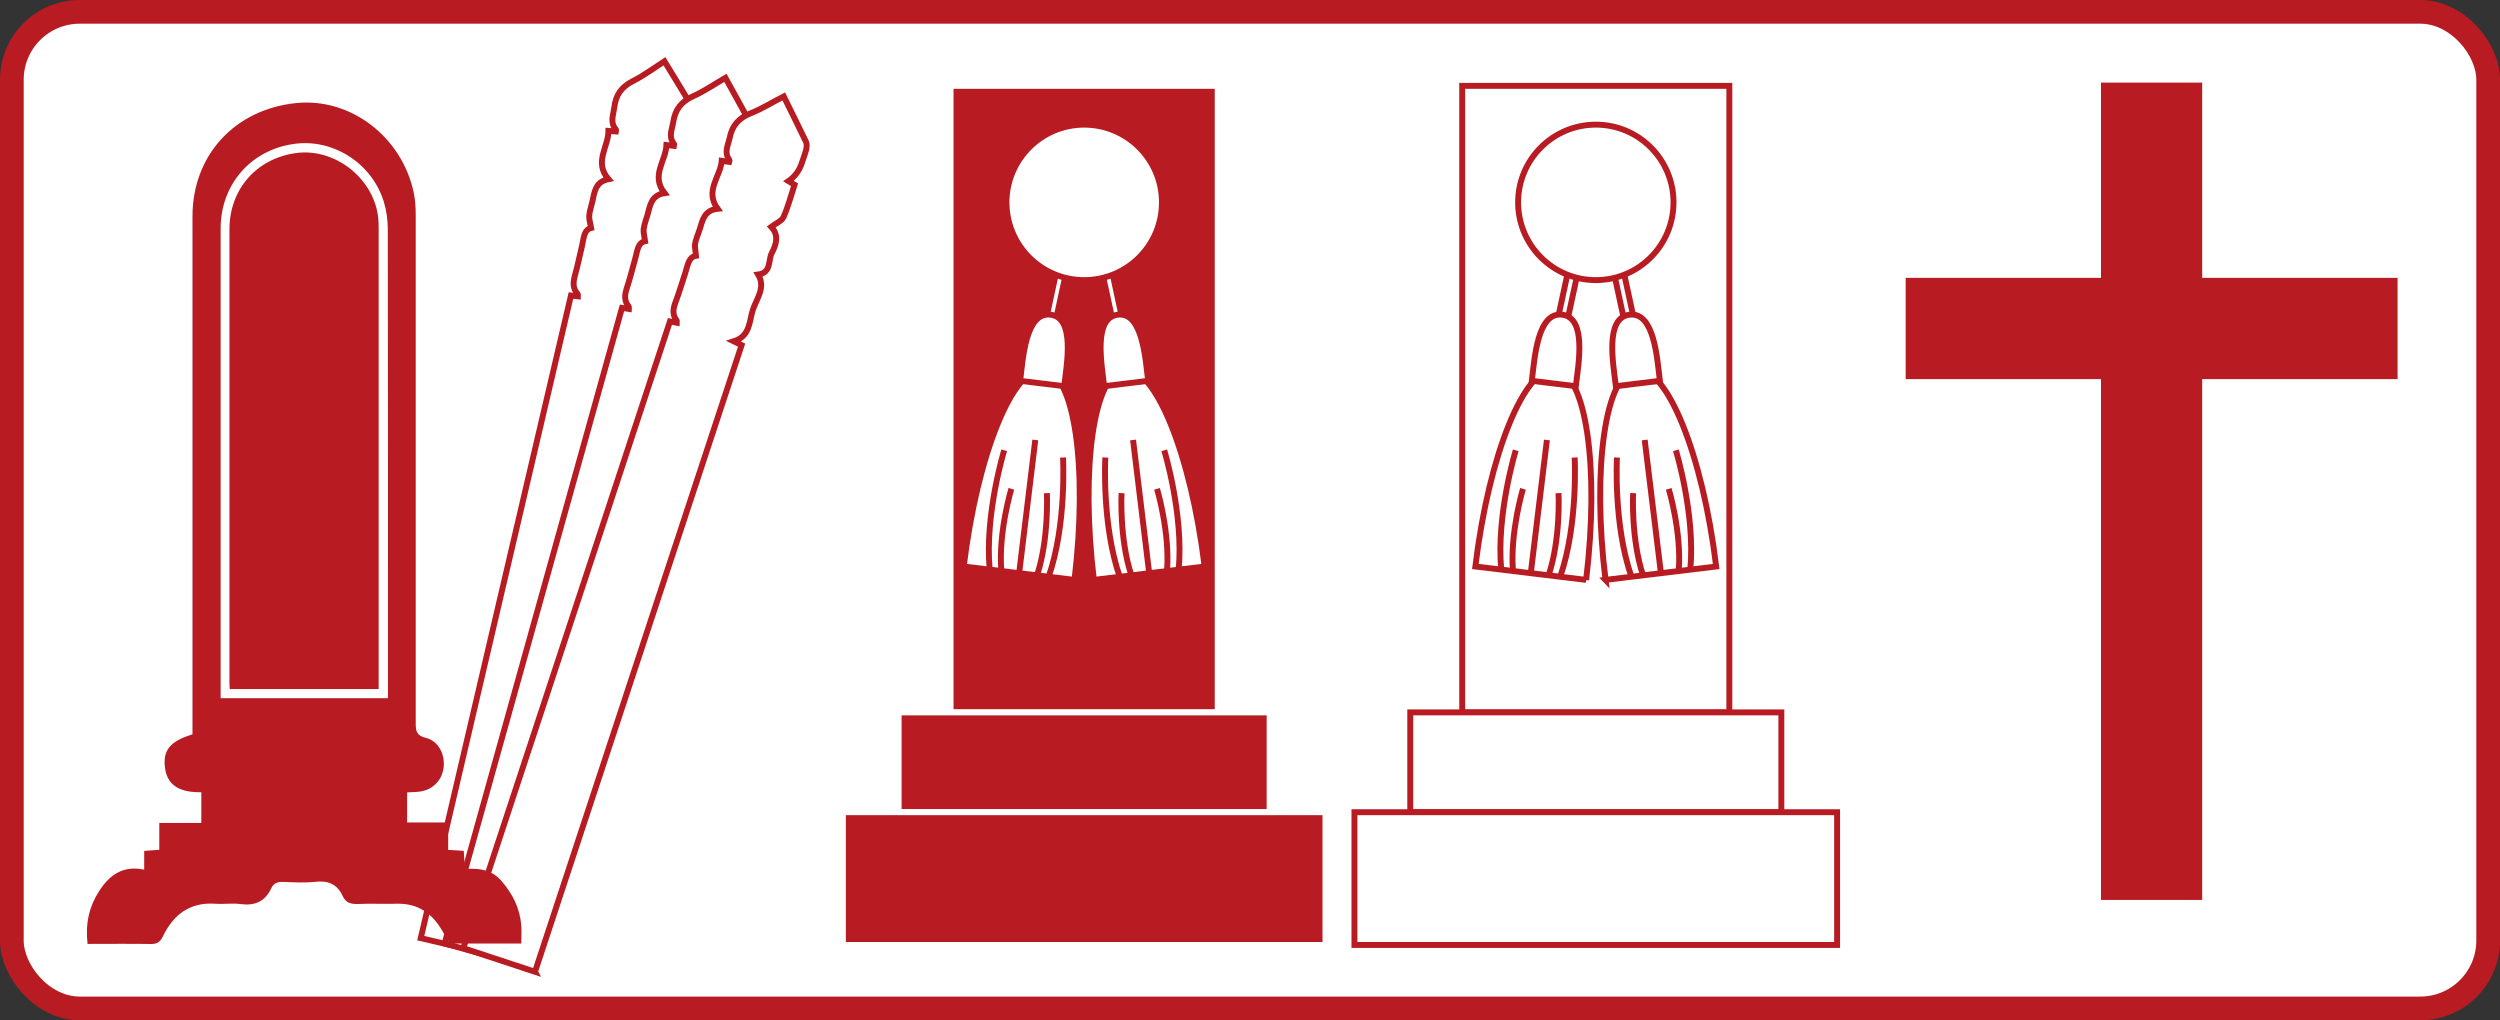
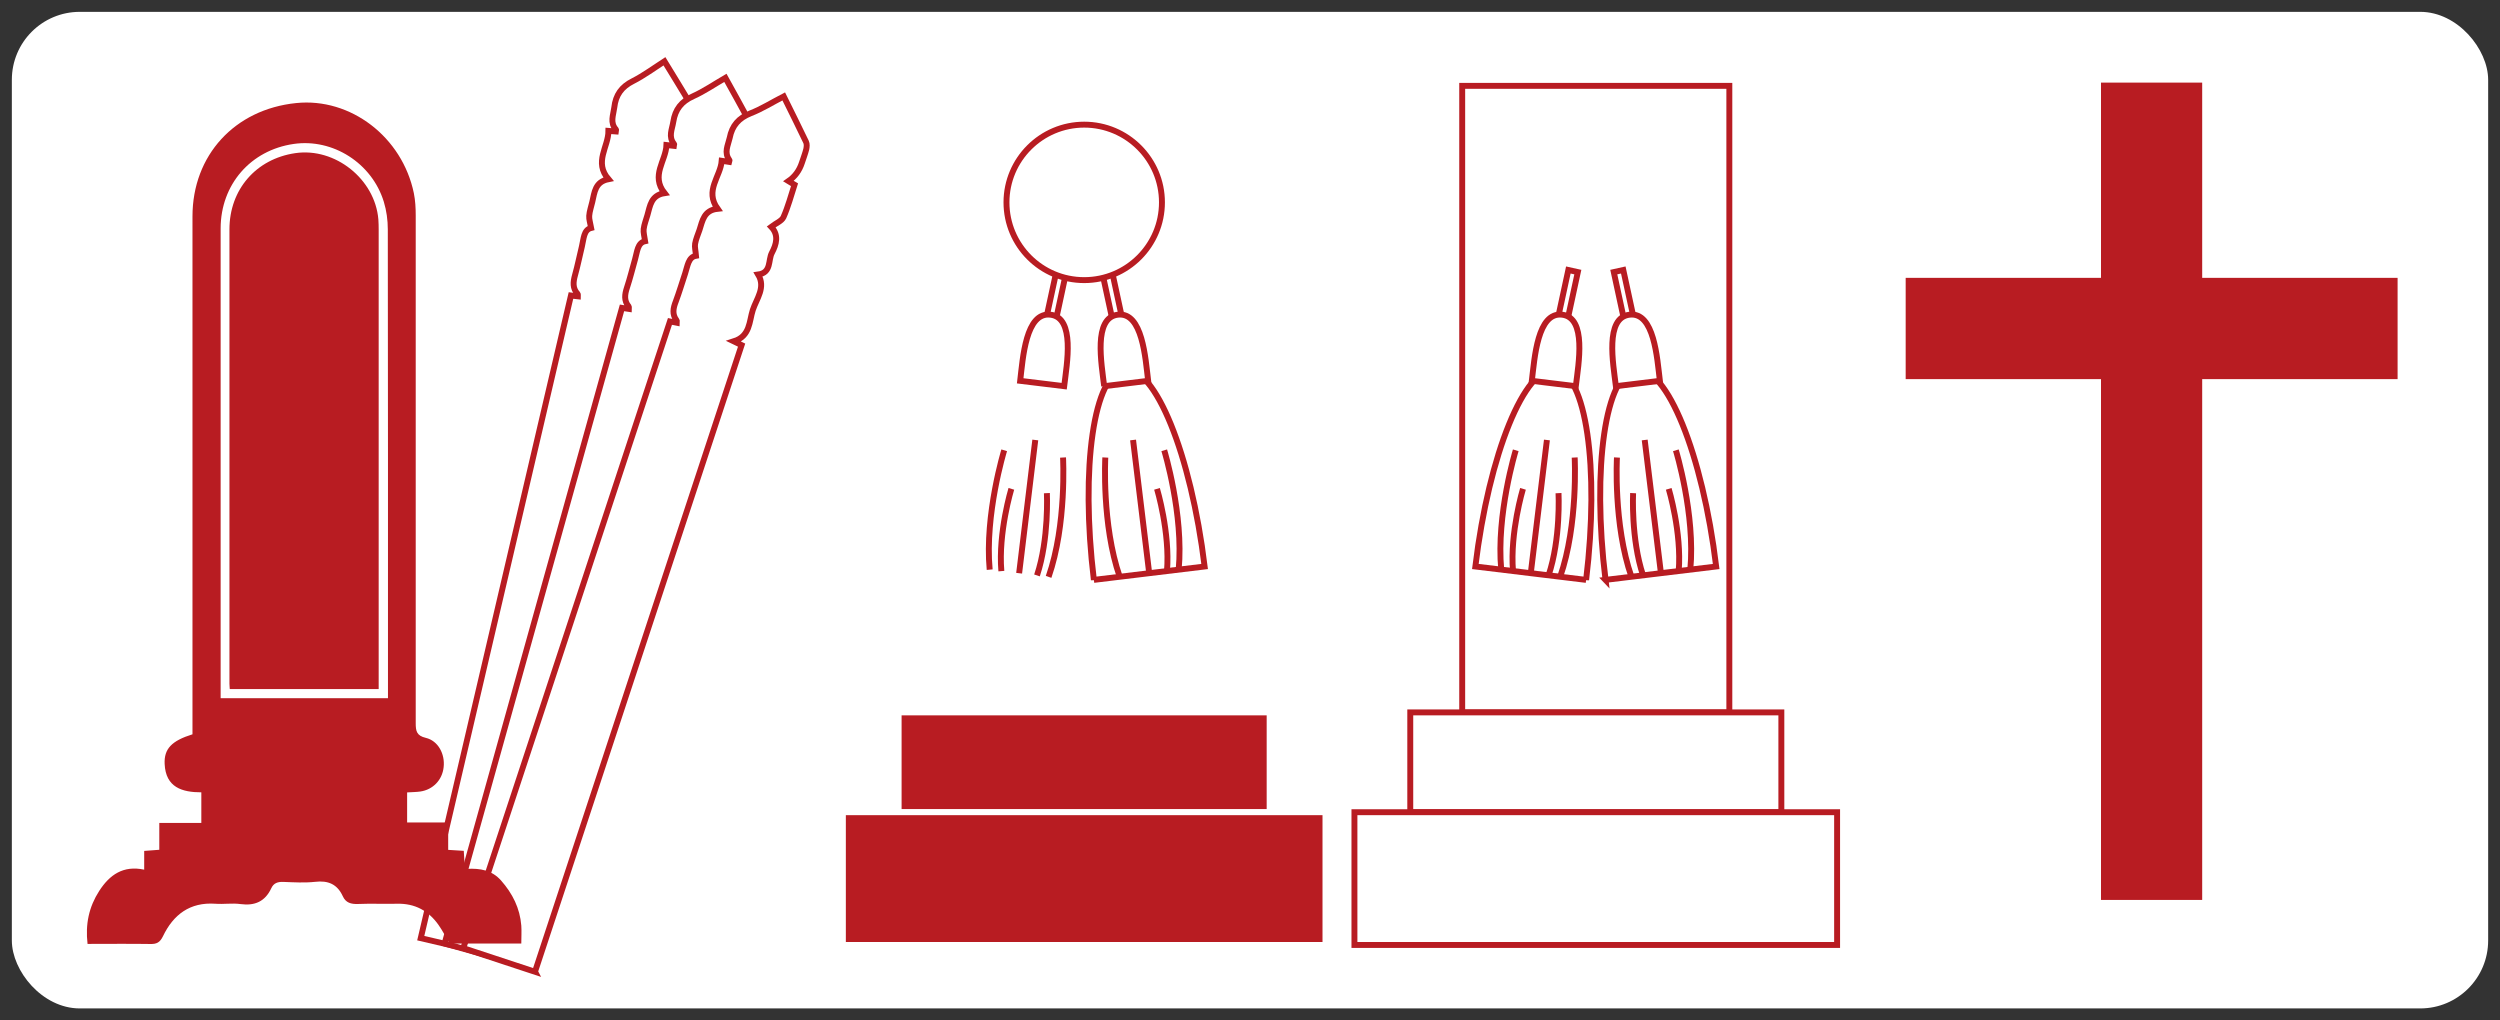
<svg xmlns="http://www.w3.org/2000/svg" id="_レイヤー_2" viewBox="0 0 308.08 125.73">
  <rect x="0" y="0" width="308.08" height="125.73" fill="#333333" stroke="none" />
  <defs>
    <style>.cls-1,.cls-2,.cls-3,.cls-4,.cls-5,.cls-6{stroke-miterlimit:10;}.cls-1,.cls-2,.cls-3,.cls-5,.cls-6{stroke-width:.73px;}.cls-1,.cls-2,.cls-4,.cls-6{stroke:#b81c22;}.cls-1,.cls-4{fill:none;}.cls-2,.cls-3,.cls-7{fill-rule:evenodd;}.cls-2,.cls-8,.cls-6{fill:#fff;}.cls-3,.cls-7,.cls-9,.cls-5{fill:#b81c22;}.cls-3,.cls-5{stroke:#fff;}.cls-4{stroke-width:2.92px;}.cls-7,.cls-9,.cls-8{stroke-width:0px;}</style>
  </defs>
  <g id="_レイヤー_1-2">
    <rect class="cls-8" x="1.46" y="1.46" width="305.16" height="122.81" rx="8.37" ry="8.37" />
-     <rect class="cls-4" x="1.46" y="1.46" width="305.16" height="122.81" rx="8.37" ry="8.37" />
    <rect class="cls-9" x="234.84" y="34.24" width="60.62" height="12.48" />
    <rect class="cls-9" x="258.91" y="10.18" width="12.47" height="100.72" />
-     <rect class="cls-5" x="117.14" y="10.58" width="32.92" height="77.21" />
    <rect class="cls-5" x="110.74" y="87.79" width="45.72" height="12.3" />
    <rect class="cls-5" x="103.87" y="100.09" width="59.47" height="16.36" />
    <path class="cls-6" d="m134.8,71.47c-1.68-13.86,0-25.47,3.78-25.93,3.76-.46,8.18,10.41,9.87,24.27l-13.65,1.65Z" />
    <polygon class="cls-6" points="139.34 44.14 138.16 44.39 135.82 33.53 137 33.27 139.34 44.14" />
    <polygon class="cls-6" points="127.87 44.14 129.06 44.39 131.39 33.53 130.22 33.27 127.87 44.14" />
-     <path class="cls-6" d="m136.07,47.59c-.33-2.79-1.37-8.44,1.68-8.81,3.05-.37,3.4,5.36,3.74,8.15l-5.42.66Z" />
+     <path class="cls-6" d="m136.07,47.59c-.33-2.79-1.37-8.44,1.68-8.81,3.05-.37,3.4,5.36,3.74,8.15l-5.42.66" />
    <path class="cls-1" d="m143.47,55.49s2.42,7.91,1.78,14.71" />
    <path class="cls-1" d="m142.58,60.24s1.62,5.39,1.23,10.14" />
    <path class="cls-1" d="m136.21,56.38s-.46,8.25,1.78,14.71" />
-     <path class="cls-1" d="m138.21,60.77s-.29,5.63,1.22,10.14" />
    <line class="cls-1" x1="139.63" y1="54.22" x2="141.62" y2="70.64" />
-     <path class="cls-6" d="m132.41,71.47c1.68-13.86,0-25.47-3.78-25.93-3.76-.46-8.19,10.41-9.87,24.27l13.65,1.65Z" />
    <path class="cls-6" d="m131.14,47.59c.34-2.79,1.37-8.44-1.68-8.81-3.06-.37-3.41,5.36-3.74,8.15l5.42.66Z" />
    <path class="cls-1" d="m123.75,55.49s-2.42,7.91-1.79,14.71" />
    <path class="cls-1" d="m124.63,60.24s-1.63,5.39-1.23,10.14" />
    <path class="cls-1" d="m131,56.38s.47,8.25-1.78,14.71" />
    <path class="cls-1" d="m129.01,60.77s.28,5.63-1.22,10.14" />
    <line class="cls-1" x1="127.58" y1="54.22" x2="125.59" y2="70.64" />
    <path class="cls-6" d="m143.19,24.94c0,5.29-4.29,9.58-9.58,9.58s-9.58-4.29-9.58-9.58,4.3-9.58,9.58-9.58,9.58,4.29,9.58,9.58Z" />
    <rect class="cls-6" x="180.19" y="10.58" width="32.92" height="77.21" />
    <rect class="cls-6" x="173.79" y="87.79" width="45.73" height="12.3" />
    <rect class="cls-6" x="166.91" y="100.09" width="59.48" height="16.36" />
    <path class="cls-6" d="m197.85,71.47c-1.69-13.86,0-25.47,3.77-25.93,3.77-.46,8.19,10.41,9.87,24.27l-13.65,1.65Z" />
    <polygon class="cls-6" points="202.39 44.14 201.21 44.39 198.87 33.53 200.04 33.27 202.39 44.14" />
    <polygon class="cls-6" points="190.93 44.14 192.1 44.39 194.44 33.53 193.27 33.27 190.93 44.14" />
    <path class="cls-6" d="m199.13,47.59c-.34-2.79-1.38-8.44,1.68-8.81,3.05-.37,3.4,5.36,3.74,8.15l-5.42.66Z" />
    <path class="cls-1" d="m206.52,55.49s2.42,7.91,1.78,14.71" />
    <path class="cls-1" d="m205.64,60.24s1.62,5.39,1.23,10.14" />
    <path class="cls-1" d="m199.26,56.38s-.46,8.25,1.79,14.71" />
    <path class="cls-1" d="m201.25,60.77s-.28,5.63,1.23,10.14" />
    <line class="cls-1" x1="202.68" y1="54.22" x2="204.68" y2="70.64" />
    <path class="cls-6" d="m195.46,71.47c1.68-13.86-.01-25.47-3.78-25.93-3.77-.46-8.19,10.41-9.87,24.27l13.65,1.65Z" />
    <path class="cls-6" d="m194.19,47.59c.34-2.79,1.36-8.44-1.68-8.81-3.05-.37-3.4,5.36-3.74,8.15l5.42.66Z" />
    <path class="cls-1" d="m186.79,55.49s-2.42,7.91-1.79,14.71" />
    <path class="cls-1" d="m187.68,60.24s-1.62,5.39-1.23,10.14" />
    <path class="cls-1" d="m194.05,56.38s.45,8.25-1.79,14.71" />
    <path class="cls-1" d="m192.06,60.77s.29,5.63-1.23,10.14" />
    <line class="cls-1" x1="190.63" y1="54.22" x2="188.64" y2="70.64" />
-     <path class="cls-6" d="m206.23,24.94c0,5.29-4.29,9.58-9.57,9.58s-9.58-4.29-9.58-9.58,4.29-9.58,9.58-9.58,9.57,4.29,9.57,9.58Z" />
    <path class="cls-2" d="m60.92,117.73c-3.07-.71-6.02-1.41-9.07-2.12,6.17-26.38,12.34-52.77,18.51-79.19.27.04.54.07.84.1,0-.1.03-.24-.02-.3-.64-.7-.55-1.47-.32-2.31.33-1.17.56-2.36.85-3.54.23-.96.22-2.05,1.14-2.28-.11-.61-.27-1.05-.24-1.49.04-.57.25-1.14.38-1.72.28-1.17.33-2.47,1.99-2.8-1.81-2.11,0-3.97,0-5.95.37.03.63.05.9.07.01-.1.06-.19.03-.23-.77-.86-.33-1.78-.21-2.72.17-1.55.9-2.56,2.3-3.26,1.32-.67,2.53-1.57,3.88-2.44,1.13,1.86,2.21,3.59,3.25,5.34.13.24.13.59.1.87-.1.58-.25,1.15-.39,1.73q-.34,1.47-1.45,2.4c.25.12.48.23.8.39-.32,1.36-.56,2.76-1.01,4.09-.17.5-.85.82-1.4,1.31,1.05.91.83,2.09.37,3.19-.4.95.19,2.44-1.43,2.82,1.1,1.51.06,2.97-.27,4.41-.33,1.42-.03,3.23-1.99,4.05.43.16.69.27.99.38-6.17,26.39-12.32,52.72-18.51,79.17Z" />
    <path class="cls-2" d="m63.76,118.77c-3.03-.85-5.96-1.66-8.97-2.5,7.28-26.1,14.56-52.2,21.86-78.33.26.04.54.09.83.13,0-.1.04-.23,0-.29-.61-.73-.49-1.5-.22-2.33.38-1.15.67-2.33,1-3.5.27-.94.3-2.03,1.24-2.23-.09-.61-.23-1.07-.18-1.49.07-.58.3-1.14.46-1.71.33-1.15.44-2.46,2.11-2.72-1.72-2.18.17-3.96.24-5.93.37.04.64.07.9.1.01-.09.07-.19.04-.22-.74-.9-.25-1.79-.1-2.74.24-1.54,1.01-2.51,2.44-3.15,1.35-.61,2.59-1.46,3.98-2.27,1.05,1.9,2.05,3.69,3.01,5.48.13.24.12.6.07.88-.11.57-.3,1.14-.46,1.7q-.41,1.46-1.55,2.34c.25.13.46.25.78.42-.38,1.35-.67,2.74-1.18,4.05-.19.49-.88.79-1.44,1.25,1,.97.73,2.13.22,3.22-.44.93.08,2.43-1.56,2.75,1.04,1.55-.06,2.98-.45,4.4-.39,1.41-.17,3.23-2.17,3.96.44.18.69.3.98.42-7.28,26.1-14.55,52.15-21.85,78.31Z" />
    <path class="cls-2" d="m65.94,119.76c-2.99-.98-5.88-1.94-8.85-2.92,8.49-25.73,16.97-51.47,25.47-77.23.27.05.53.12.82.17,0-.11.05-.23,0-.29-.58-.76-.42-1.52-.1-2.34.42-1.13.77-2.3,1.15-3.45.31-.94.4-2.02,1.34-2.18-.05-.61-.18-1.07-.11-1.49.1-.57.35-1.13.54-1.69.37-1.14.54-2.43,2.23-2.61-1.62-2.26.36-3.95.51-5.92.37.05.64.1.9.14.02-.09.08-.18.05-.22-.7-.93-.18-1.8.03-2.73.3-1.53,1.12-2.46,2.58-3.04,1.38-.54,2.65-1.34,4.08-2.08.96,1.95,1.88,3.78,2.75,5.61.12.25.09.6.03.89-.14.57-.36,1.12-.54,1.68q-.47,1.44-1.66,2.26c.24.15.45.28.75.45-.43,1.33-.79,2.7-1.36,3.99-.22.48-.93.75-1.51,1.19.96,1.01.64,2.15.08,3.21-.48.9-.03,2.44-1.69,2.67.96,1.6-.2,2.97-.66,4.37-.45,1.39-.31,3.22-2.34,3.86.42.2.67.33.96.47-8.48,25.74-16.96,51.42-25.46,77.21Z" />
    <path class="cls-7" d="m10.79,116.33c-.29-2.47.18-4.58,1.43-6.53,1.29-2,2.96-3.18,5.55-2.63v-2.31c.64-.04,1.2-.08,1.86-.14v-3.31h5.18v-3.77c-2.37,0-4.39-.61-4.52-3.49-.09-1.88.87-2.86,3.43-3.66V26.66c0-7.52,5.2-13.19,12.78-13.96,6.7-.69,13.07,4.18,14.5,11.11.18.89.23,1.83.23,2.74.01,20.85.01,41.7,0,62.55,0,.97.09,1.56,1.25,1.83,1.51.36,2.38,1.99,2.19,3.62-.17,1.57-1.31,2.76-2.87,2.99-.49.07-.99.07-1.63.11v3.7h5.06v3.38c.7.05,1.26.08,1.92.12.04.73.09,1.42.13,2.07.16.09.22.15.3.15,1.58-.08,3.03.15,4.17,1.44,1.41,1.6,2.32,3.41,2.49,5.55.05.71,0,1.43,0,2.21h-8.84c-.46-.79-.86-1.58-1.37-2.3-1.24-1.75-2.91-2.65-5.09-2.6-1.6.04-3.21-.04-4.82.03-.86.03-1.51-.14-1.88-.96-.68-1.48-1.8-1.96-3.41-1.77-1.29.14-2.6.06-3.91.01-.69-.03-1.2.14-1.49.78-.76,1.63-2.02,2.19-3.8,1.95-1.01-.14-2.07.04-3.09-.04-3.14-.22-5.18,1.34-6.46,4.01-.37.76-.78.97-1.55.95-2.56-.04-5.13-.01-7.75-.01Zm37.02-30.28v-1.35c0-18.81.01-37.63-.02-56.44,0-1.13-.16-2.31-.49-3.39-1.46-4.77-6.29-7.84-11.12-7.13-5.29.77-8.98,4.99-8.99,10.4-.01,18.93,0,37.86,0,56.78v1.12h20.62Z" />
    <path class="cls-3" d="m47.04,85.28h-19.06c-.02-.37-.07-.69-.07-1.02,0-18.67,0-37.33,0-56,0-5.09,3.42-9.02,8.43-9.75,5.12-.75,10.22,3.33,10.65,8.49.03.42.04.85.04,1.26v57.02Z" />
  </g>
</svg>